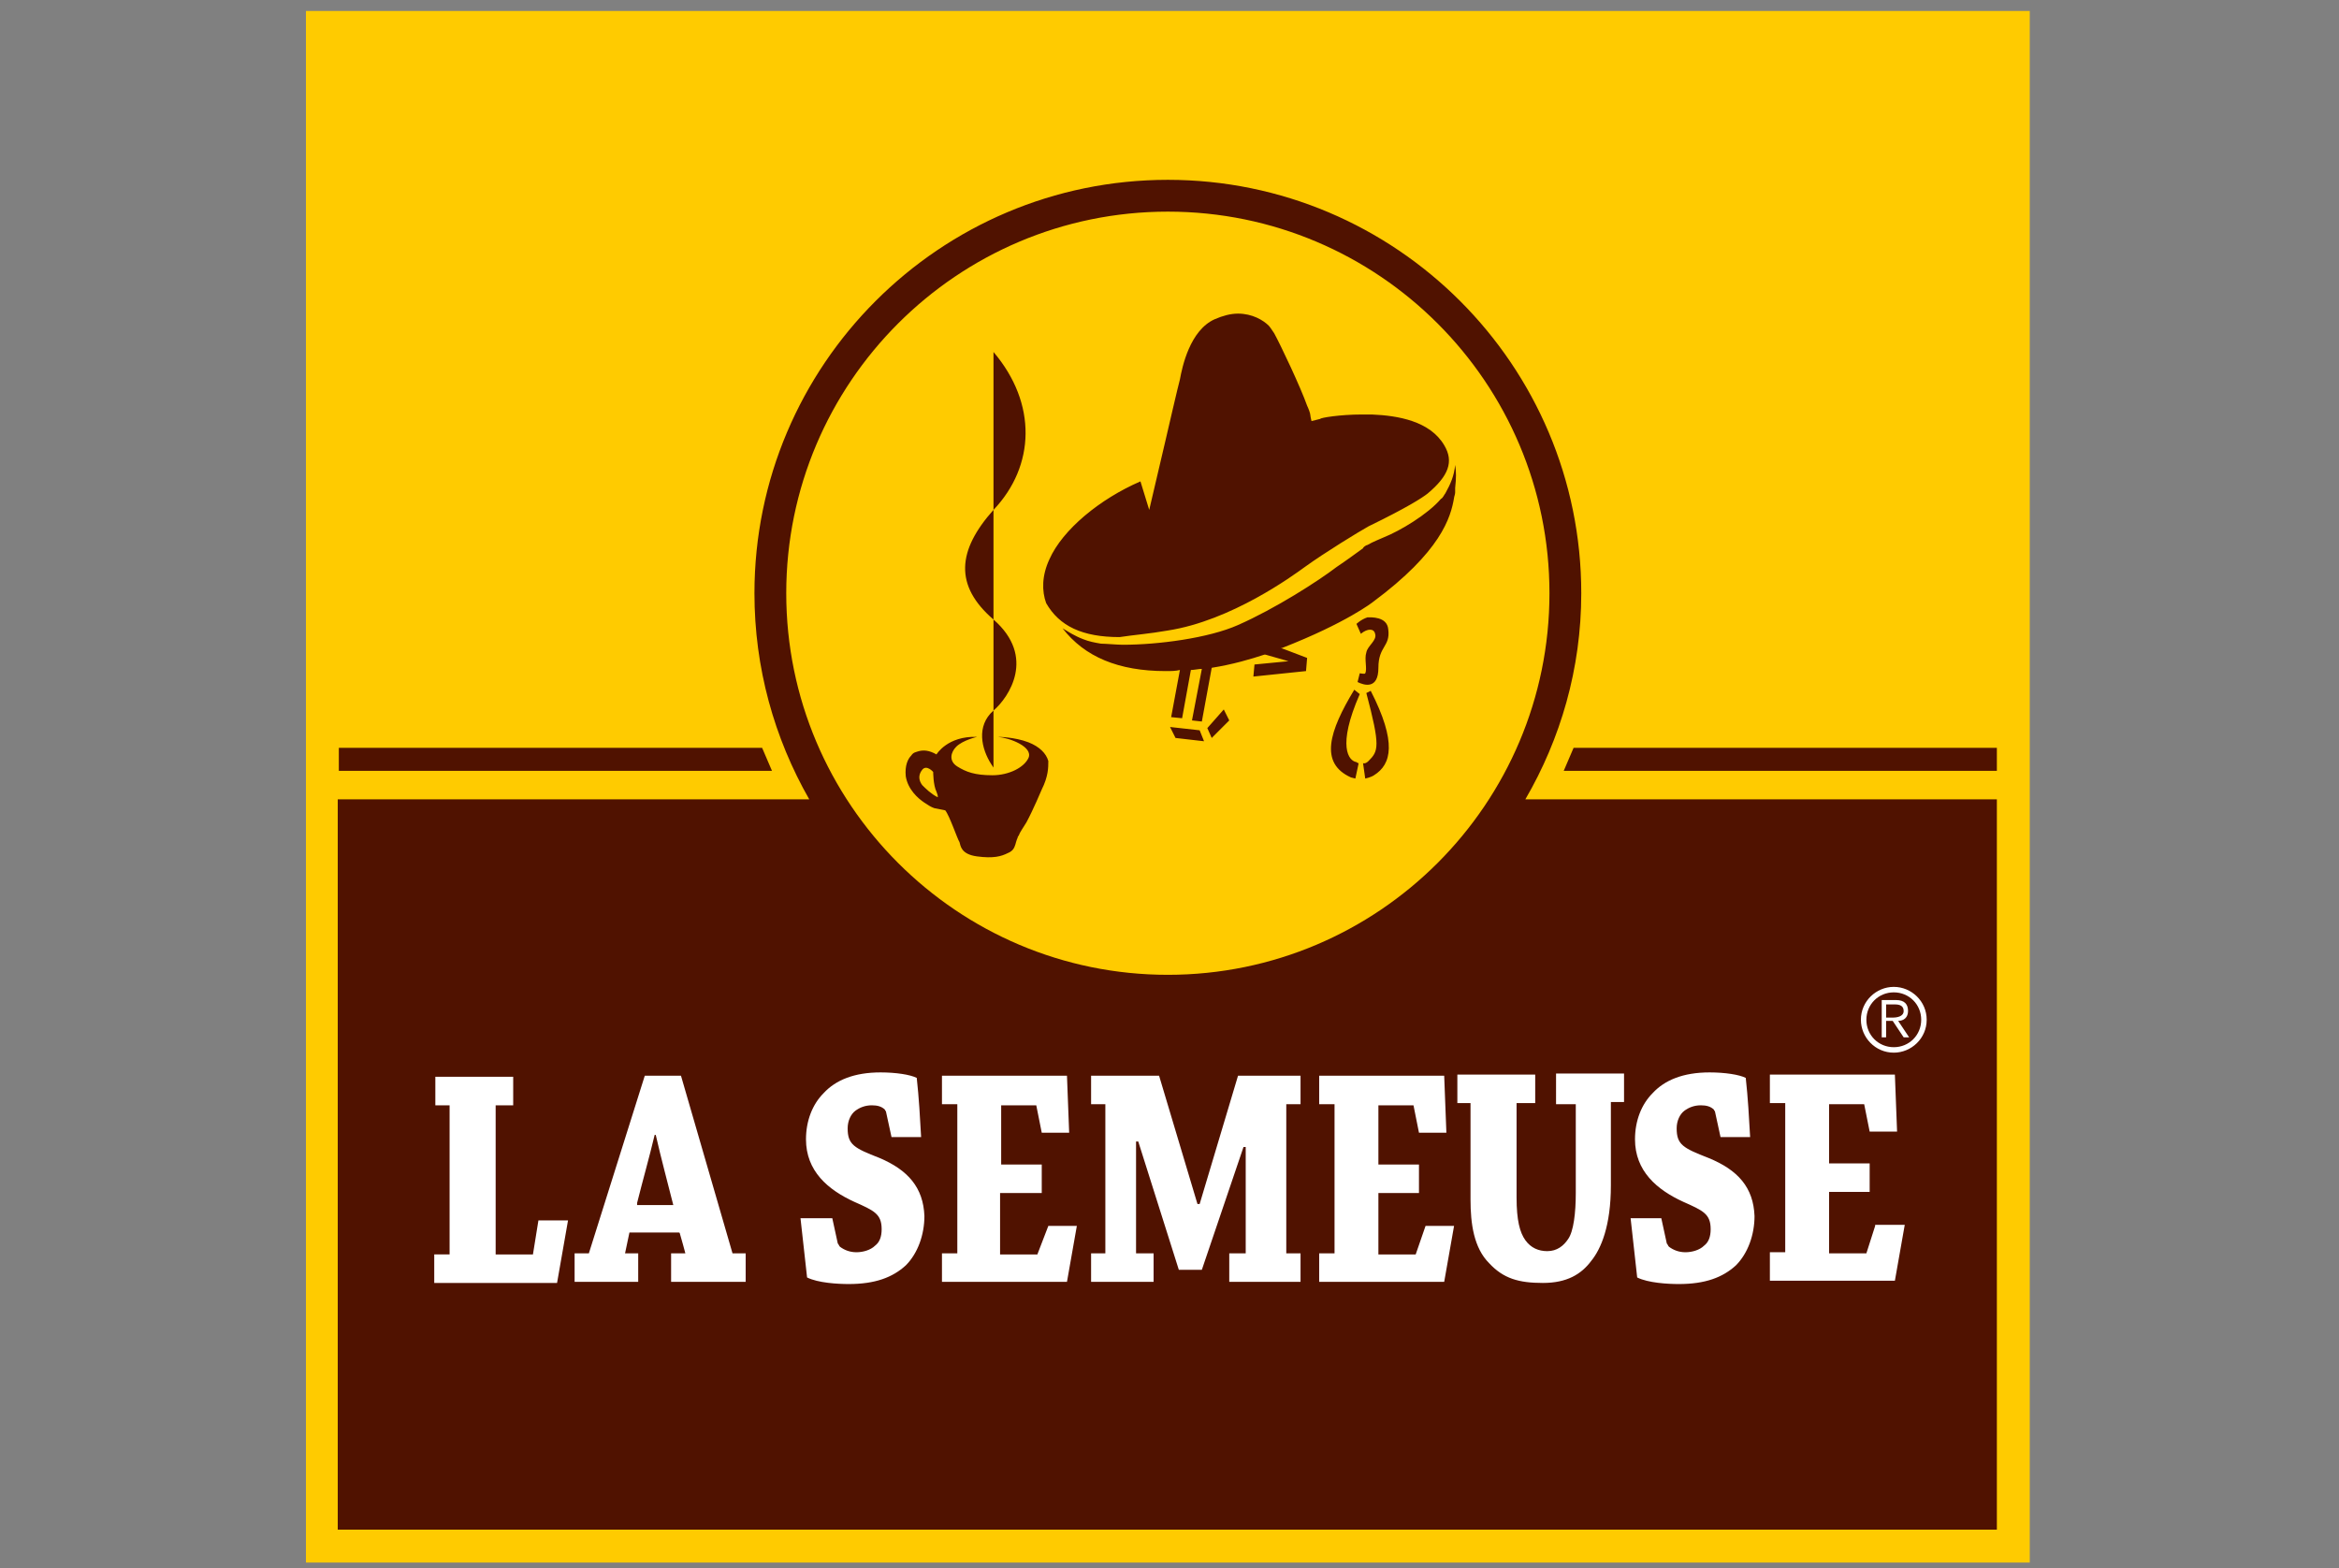
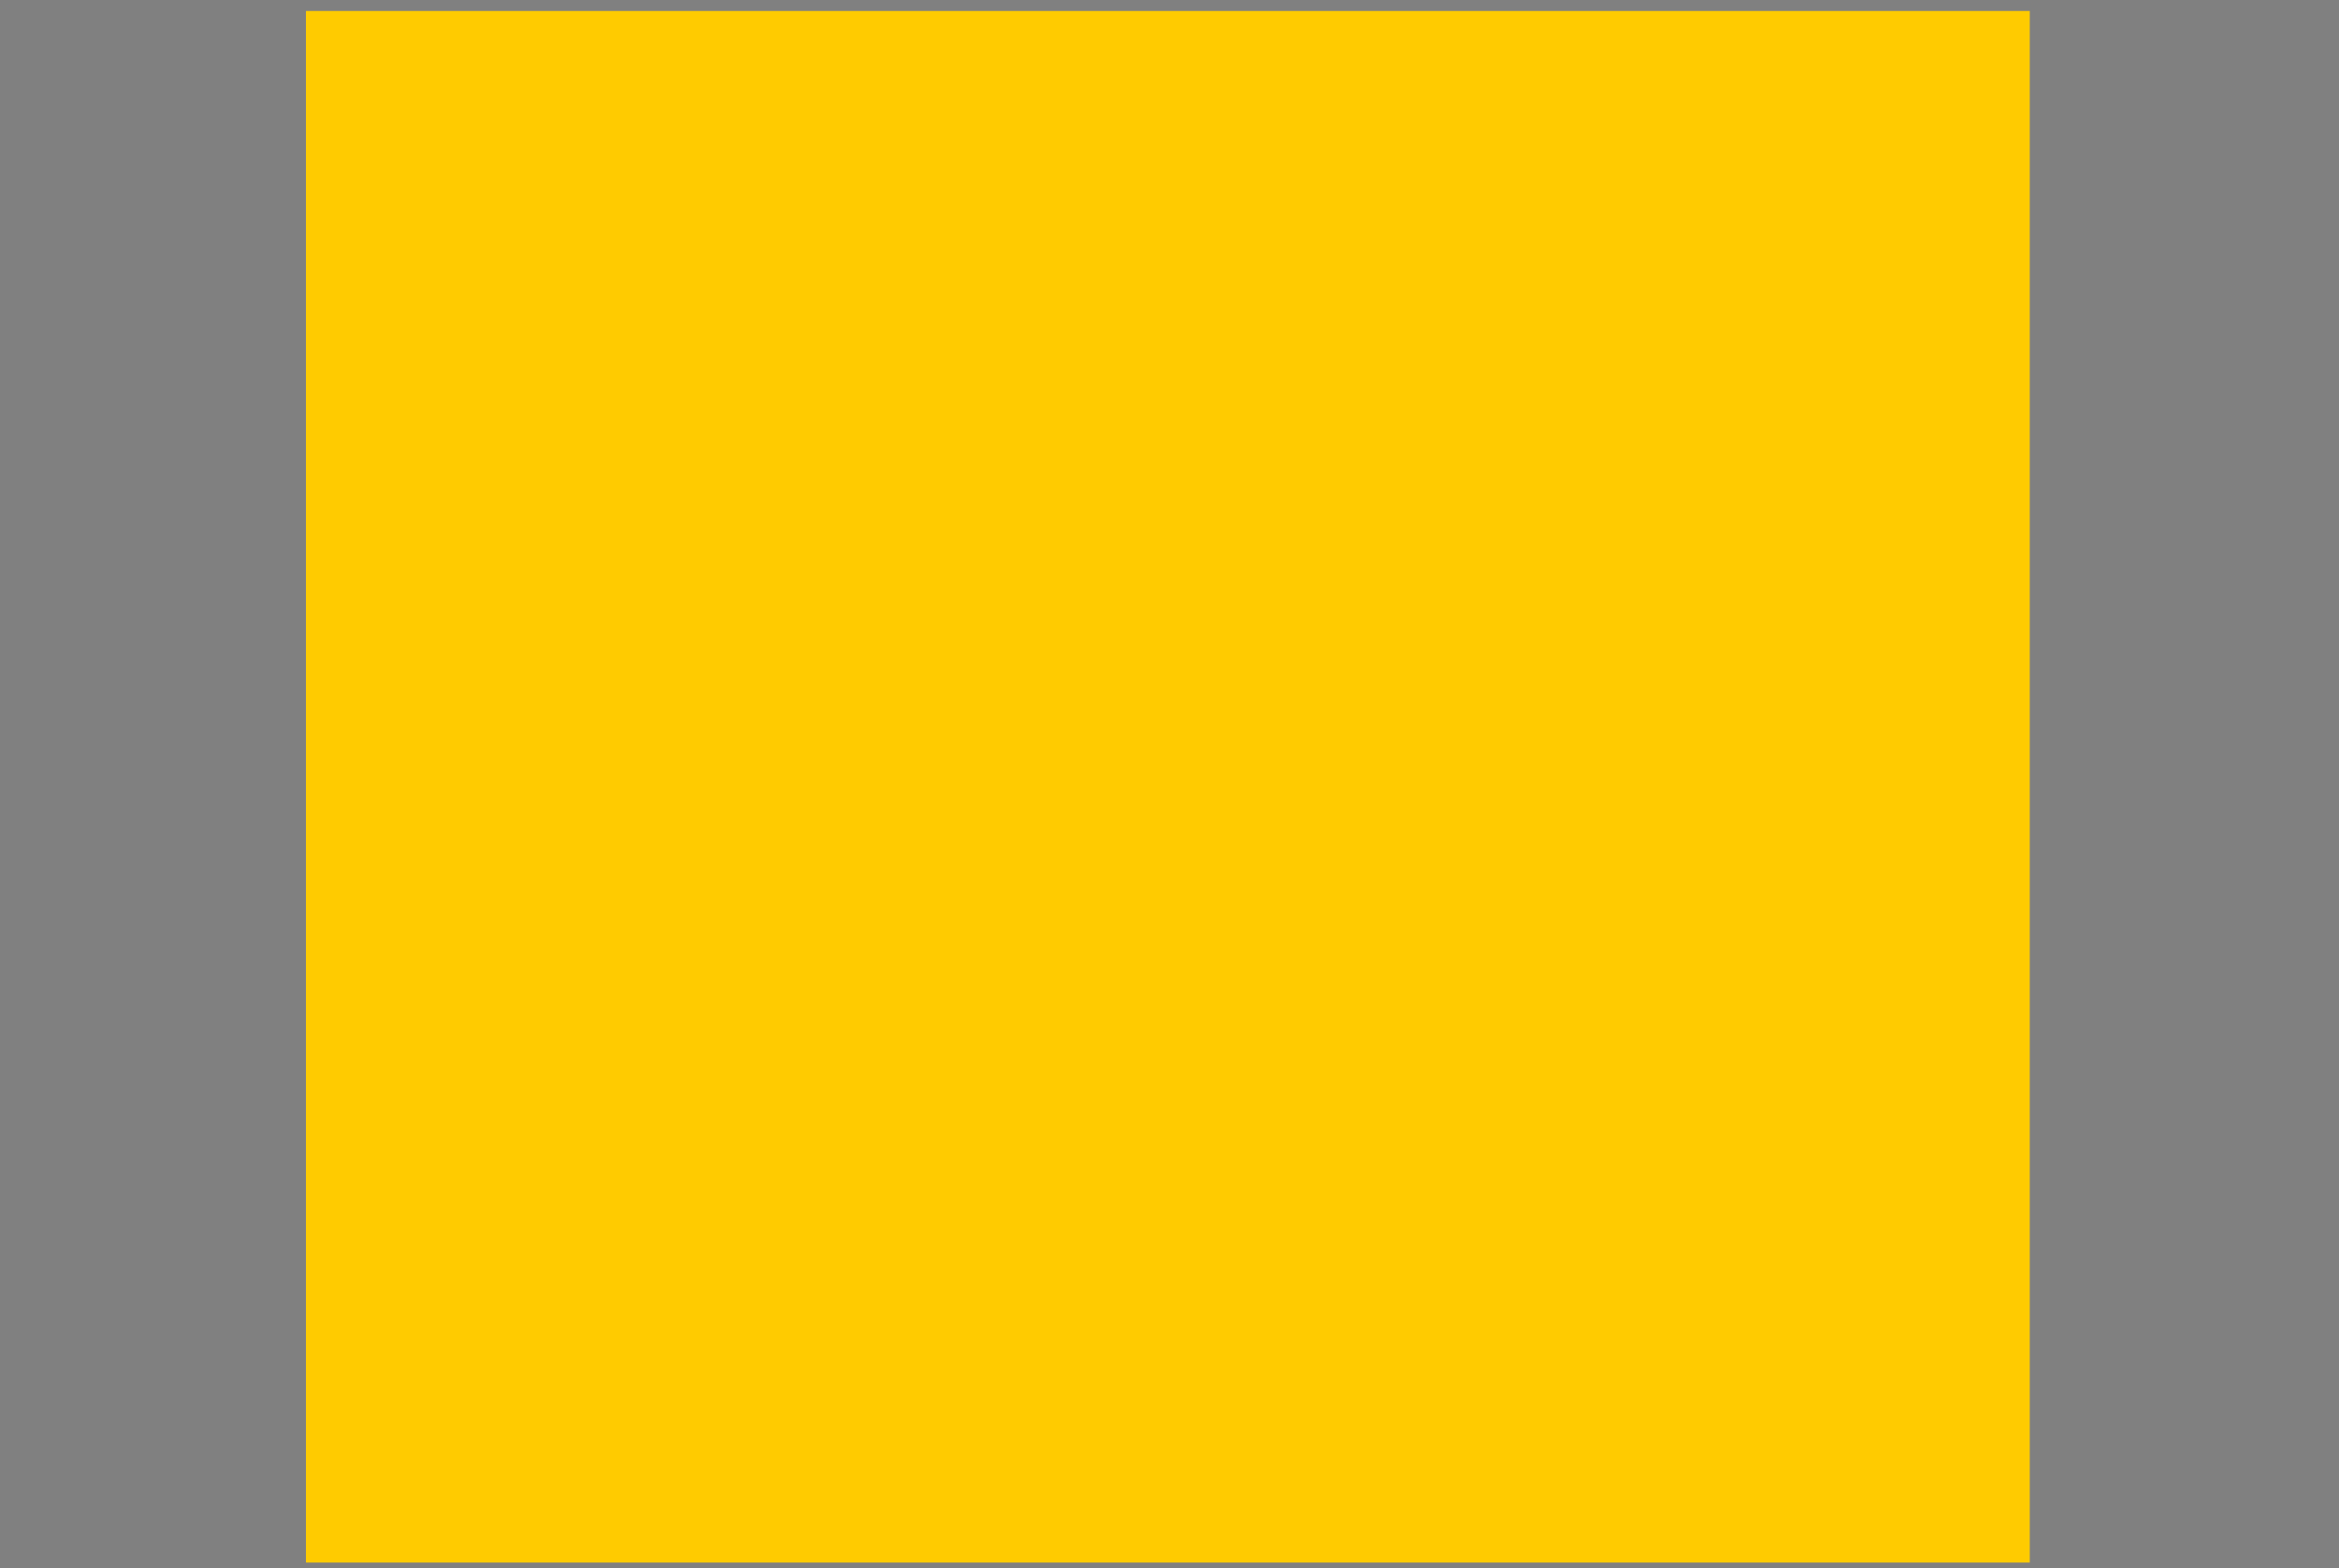
<svg xmlns="http://www.w3.org/2000/svg" version="1.1" id="Layer_1" x="0px" y="0px" width="213.3px" height="143px" viewBox="0 0 213.3 143" style="enable-background:new 0 0 213.3 143;" xml:space="preserve">
  <rect x="0" y="0" width="213.3" height="143" fill="#808080" stroke="none" />
  <style type="text/css">
	.st0{fill:#FFCB00;}
	.st1{fill:#501200;}
	.st2{fill:#FFFFFF;}
</style>
  <g id="_x3C_Logo_LA_SEMEUSE_Picto_x3E__1_">
    <rect id="_x3C_Logo_LA_SEMEUSE_Background_x3E_" x="27.9" y="1" class="st0" width="157.2" height="141.5" />
-     <path id="_x3C_Logo_LA_SEMEUSE_Picto_x3E__2_" class="st1" d="M144.2,54.1c0-20.8-16.9-37.7-37.7-37.7c-20.8,0-37.7,16.9-37.7,37.7   c0,6.8,1.8,13.2,5,18.8h-43v66.6h151.3V72.9h-43C142.3,67.4,144.2,61,144.2,54.1z M106.5,88.9c-19.2,0-34.8-15.6-34.8-34.8   c0-19.2,15.6-34.8,34.8-34.8c19.2,0,34.8,15.6,34.8,34.8C141.3,73.3,125.7,88.9,106.5,88.9z M69.5,68.2H30.9v2.1h39.5   C70.1,69.6,69.8,68.9,69.5,68.2z M143.5,68.2c-0.3,0.7-0.6,1.4-0.9,2.1h39.5v-2.1H143.5z M90.6,56.5v8.3c-1.6,1.4-1.1,3.5-0.2,4.9   l0.2,0.3l0-0.3v-4.9C92,63.6,94.5,59.9,90.6,56.5C90.6,56.5,90.6,56.5,90.6,56.5z M90.6,32.1v14.4c0,0,0,0,0,0   C94.4,42.5,94.6,36.8,90.6,32.1z M93.8,67.7c-1.3-0.5-2.8-0.5-2.8-0.5c1.1,0.1,3.2,0.9,2.8,1.9c-0.4,0.9-1.8,1.6-3.3,1.6   c-1.6,0-2.4-0.3-3.2-0.8c-0.8-0.5-0.6-1.3-0.1-1.8c0.6-0.6,1.9-0.9,1.9-0.9c-2.7-0.1-3.7,1.6-3.7,1.6c-0.7-0.4-1.2-0.4-1.6-0.3   c-0.3,0.1-0.5,0.1-0.7,0.4c-0.3,0.3-0.6,0.9-0.5,1.9c0.2,1.2,1.1,2,1.7,2.4c0.3,0.2,0.6,0.4,0.9,0.5c0.5,0.1,1,0.2,1,0.2   c0.4,0.5,1.1,2.6,1.3,2.9c0.1,0.3,0.1,1.1,1.6,1.3c1.5,0.2,2.2,0,2.8-0.3c0.5-0.2,0.6-0.5,0.7-0.8c0,0,0.1-0.4,0.2-0.6   c0-0.1,0.1-0.2,0.1-0.2c0.1-0.3,0.4-0.7,0.7-1.2c0.6-1.1,1.4-3,1.4-3c0.6-1.2,0.6-2,0.6-2.6C95.4,68.7,94.8,68.1,93.8,67.7z    M85.5,72.7c-0.6-0.3-1.1-0.8-1.4-1.1c-0.3-0.4-0.4-0.9,0-1.4c0.4-0.5,1,0.2,1,0.2s0,1.2,0.3,1.8C85.6,72.7,85.5,72.7,85.5,72.7z    M90.6,56.5v-10C87.3,50.2,87,53.4,90.6,56.5z M132.7,42.4c-0.1,1-0.4,1.7-0.9,2.6c-0.1,0.1-0.2,0.4-0.4,0.5   c-1.2,1.4-3.7,2.9-5.2,3.5c-0.2,0.1-1,0.4-1.5,0.7c-0.1,0-0.4,0.2-0.4,0.3c-0.7,0.5-1.5,1.1-2.4,1.7c-1.7,1.3-5.6,3.8-9,5.3   c-2.7,1.2-7.3,1.8-10.5,1.8c-0.5,0-1.6-0.1-2-0.1c-0.6-0.1-1.1-0.2-1.6-0.4c-0.8-0.3-1.4-0.7-1.9-1c2,2.6,5.1,3.9,9.4,3.9   c0.5,0,0.9,0,1.3-0.1l-0.8,4.3l1,0.1l0.8-4.4c0.3,0,0.7-0.1,1-0.1l-0.9,4.7l0.9,0.1l0.9-4.9l0,0c1.9-0.3,3.6-0.8,4.8-1.2l0.1,0   l2.1,0.6l-3.1,0.3l-0.1,1.1l4.8-0.5l0.1-1.2l-2.1-0.8l-0.3-0.1c0,0,0.1,0,0.1,0c5.9-2.3,8.3-4.2,8.3-4.2c6.2-4.6,7.1-7.7,7.4-9.5   c0-0.1,0.1-0.3,0.1-0.5c0,0,0-0.4,0-0.4C132.8,43.6,132.8,43,132.7,42.4z M106.5,57.5c5.8-0.9,11.4-5,12.5-5.8   c1.8-1.3,4.9-3.2,5.8-3.7c3.5-1.7,4.9-2.6,5.4-3c1.9-1.6,2.4-2.9,1.5-4.4c-1.3-2.2-4.2-2.7-6.6-2.8c-0.3,0-0.6,0-0.9,0   c-2,0-3.8,0.3-3.8,0.4l-0.8,0.2c0,0-0.1-0.4-0.1-0.5c0-0.2-0.2-0.7-0.3-0.9c-0.6-1.7-2.4-5.5-3-6.6c-0.2-0.3-0.4-0.6-0.5-0.7   c-0.5-0.5-1.5-1.1-2.8-1.1c-0.7,0-1.4,0.2-2.1,0.5c-2.3,1-3,4.4-3.2,5.5c-0.1,0.3-1.3,5.5-1.3,5.5l-1.5,6.4l-0.8-2.6   c-3.7,1.6-7.1,4.4-8.3,7.1c-0.7,1.5-0.7,2.9-0.3,4c1.2,2.1,3.3,3.1,6.7,3.1C103.4,57.9,104.8,57.8,106.5,57.5z M124,61.4l-0.2,0.8   c0.6,0.3,1.9,0.7,1.9-1.3c0-2,1.1-1.9,0.9-3.5c-0.1-1.2-1.6-1.1-1.9-1.1c-0.6,0.2-1,0.6-1,0.6l0.4,0.9c0.6-0.5,1.2-0.5,1.3,0   c0.2,0.6-0.7,1.1-0.8,1.7c-0.2,0.6,0.1,1.5-0.1,1.9C124.5,61.5,124,61.4,124,61.4z M124.6,63.2c1.3,4.9,1.1,5.3,0.2,6.2   c-0.3,0.3-0.5,0.2-0.5,0.2l0.2,1.4c0,0,0.5-0.1,0.8-0.3c1.6-1,2.1-3-0.3-7.7L124.6,63.2z M123.5,62.9c-2.3,3.8-3.2,6.7-0.3,8   l0.4,0.1l0.3-1.4c-0.1,0-0.2-0.1-0.2-0.1c-0.7-0.1-1.8-1.4,0.3-6.2L123.5,62.9z M106.7,66.3l0.5,1l2.6,0.3l-0.4-1L106.7,66.3z    M110.1,66.4l0.4,0.9l1.6-1.6l-0.5-1L110.1,66.4z" />
-     <path id="_x3C_Logo_LA_SEMEUSE_Text_x3E__2_" class="st2" d="M80.2,105.6c-2.3-0.9-2.9-1.2-2.9-2.7c0-0.7,0.3-1.3,0.7-1.6   c0.4-0.3,0.9-0.5,1.5-0.5c0.5,0,0.9,0.1,1.2,0.4c0,0.1,0.1,0.1,0.1,0.2l0.5,2.3h2.7c0,0,0,0,0,0c-0.1-1.8-0.2-3.6-0.4-5.4   c-0.6-0.3-1.9-0.5-3.3-0.5c-2.4,0-4.1,0.7-5.2,1.9c-1,1-1.6,2.5-1.6,4.2c0,2.9,2,4.6,4.4,5.7c1.8,0.8,2.5,1.1,2.5,2.5   c0,0.7-0.2,1.2-0.6,1.5c-0.4,0.4-1.1,0.6-1.7,0.6c-0.6,0-1.1-0.2-1.5-0.5c-0.1-0.1-0.1-0.2-0.2-0.3l-0.5-2.3H73   c0.2,1.8,0.4,3.6,0.6,5.4c1,0.5,2.8,0.6,3.8,0.6c2.4,0,4-0.6,5.2-1.7c1.1-1.1,1.7-2.8,1.7-4.5C84.2,108.3,82.8,106.7,80.2,105.6z    M94.6,114.4h-3.4v-5.6h0H95v-2.6h-3.7v-5.4h3.2l0.5,2.5h2.5l-0.2-5.2l-11.4,0v2.6h1.4l0,13.6h-1.4v2.6h11.4l0.9-5.1h-2.6   L94.6,114.4z M62.1,98.1h-3.3l-5.1,16.2h-1.3v2.6h5.8v-2.6H57l0.4-1.9h4.5c0,0,0.1,0,0.1,0.1c0.1,0.3,0.5,1.8,0.5,1.8h-1.3v2.6H68   v-2.6h-1.2L62.1,98.1z M58.1,109.9c0,0,0-0.1,0-0.2c0.5-2,1.1-4.1,1.6-6.2h0.1c0.5,2.2,1.1,4.4,1.6,6.4H58.1z M48.6,114.4h-3.4   v-13.6h1.6v-2.6h-7.1v2.6H41l0,13.6h-1.4v2.6h11.2l1-5.7h-2.7L48.6,114.4z M129.1,114.4h-3.4v-5.6h0h3.7v-2.6h-3.7v-5.4h3.2   l0.5,2.5h2.5l-0.2-5.2h-11.4v2.6h1.4l0,13.6h-1.4v2.6h11.4l0.9-5.1H130L129.1,114.4z M155.8,105.6c-2.3-0.9-2.9-1.2-2.9-2.7   c0-0.7,0.3-1.3,0.7-1.6c0.4-0.3,0.9-0.5,1.5-0.5c0.5,0,0.9,0.1,1.2,0.4c0,0.1,0.1,0.1,0.1,0.2l0.5,2.3h2.7c0,0,0,0,0,0   c-0.1-1.8-0.2-3.6-0.4-5.4c-0.6-0.3-1.9-0.5-3.3-0.5c-2.4,0-4.1,0.7-5.2,1.9c-1,1-1.6,2.5-1.6,4.2c0,2.9,2,4.6,4.4,5.7   c1.8,0.8,2.5,1.1,2.5,2.5c0,0.7-0.2,1.2-0.6,1.5c-0.4,0.4-1.1,0.6-1.7,0.6c-0.6,0-1.1-0.2-1.5-0.5c-0.1-0.1-0.1-0.2-0.2-0.3   l-0.5-2.3h-2.8c0.2,1.8,0.4,3.6,0.6,5.4c1,0.5,2.8,0.6,3.8,0.6c2.4,0,4-0.6,5.2-1.7c1.1-1.1,1.7-2.8,1.7-4.5   C159.9,108.3,158.5,106.7,155.8,105.6z M171,111.8l-0.8,2.5h-3.4v-5.6h0h3.7v-2.6h-3.7v-5.4h3.2l0.5,2.5h2.5l-0.2-5.2h-11.4v2.6   h1.4l0,13.6h-1.4v2.6h11.4l0.9-5.1H171z M109.4,109.8h-0.2l-3.5-11.7h-6.2v2.6h1.3v13.6h-1.3v2.6h5.7v-2.6h-1.6v-10.2h0.2l3.7,11.7   h2.1l3.8-11.2h0.2v9.7h-1.5v2.6h6.5v-2.6h-1.3v-13.6h1.3v-2.6h-5.7C111.8,101.8,109.4,109.8,109.4,109.8z M141.9,100.7h1.8   c0,0,0,5.7,0,8.1c0,1.8-0.2,3.5-0.7,4.2c-0.4,0.6-1,1.1-1.9,1.1c-0.8,0-1.5-0.3-2-1c-0.5-0.7-0.8-1.8-0.8-3.9v-8.6h1.7v-2.6h-7.1   v2.6h1.2l0,8.8c0,2.2,0.3,4.4,1.7,5.8c1.3,1.4,2.7,1.8,4.9,1.8c2.2,0,3.5-0.8,4.4-2c0.9-1.1,1.8-3.2,1.8-6.9v-7.6h1.2v-2.6h-6.2   V100.7z" />
-     <path id="_x3C_Logo_LA_SEMEUSE__xAE__min_1.5mm_x3E__2_" class="st2" d="M174,92.2c0-0.6-0.3-1-1.1-1h-1.3v3.4h0.4v-1.5h0.6l1,1.5   h0.5l-1-1.5C173.6,93.1,174,92.8,174,92.2z M172.6,92.8H172v-1.2h0.8c0.4,0,0.8,0.1,0.8,0.6C173.6,92.7,173,92.8,172.6,92.8z    M172.7,90c-1.6,0-3,1.3-3,3c0,1.6,1.3,3,3,3c1.6,0,3-1.3,3-3C175.7,91.3,174.3,90,172.7,90z M172.7,95.5c-1.4,0-2.5-1.1-2.5-2.5   c0-1.4,1.1-2.5,2.5-2.5c1.4,0,2.5,1.1,2.5,2.5C175.2,94.4,174.1,95.5,172.7,95.5z" />
  </g>
</svg>